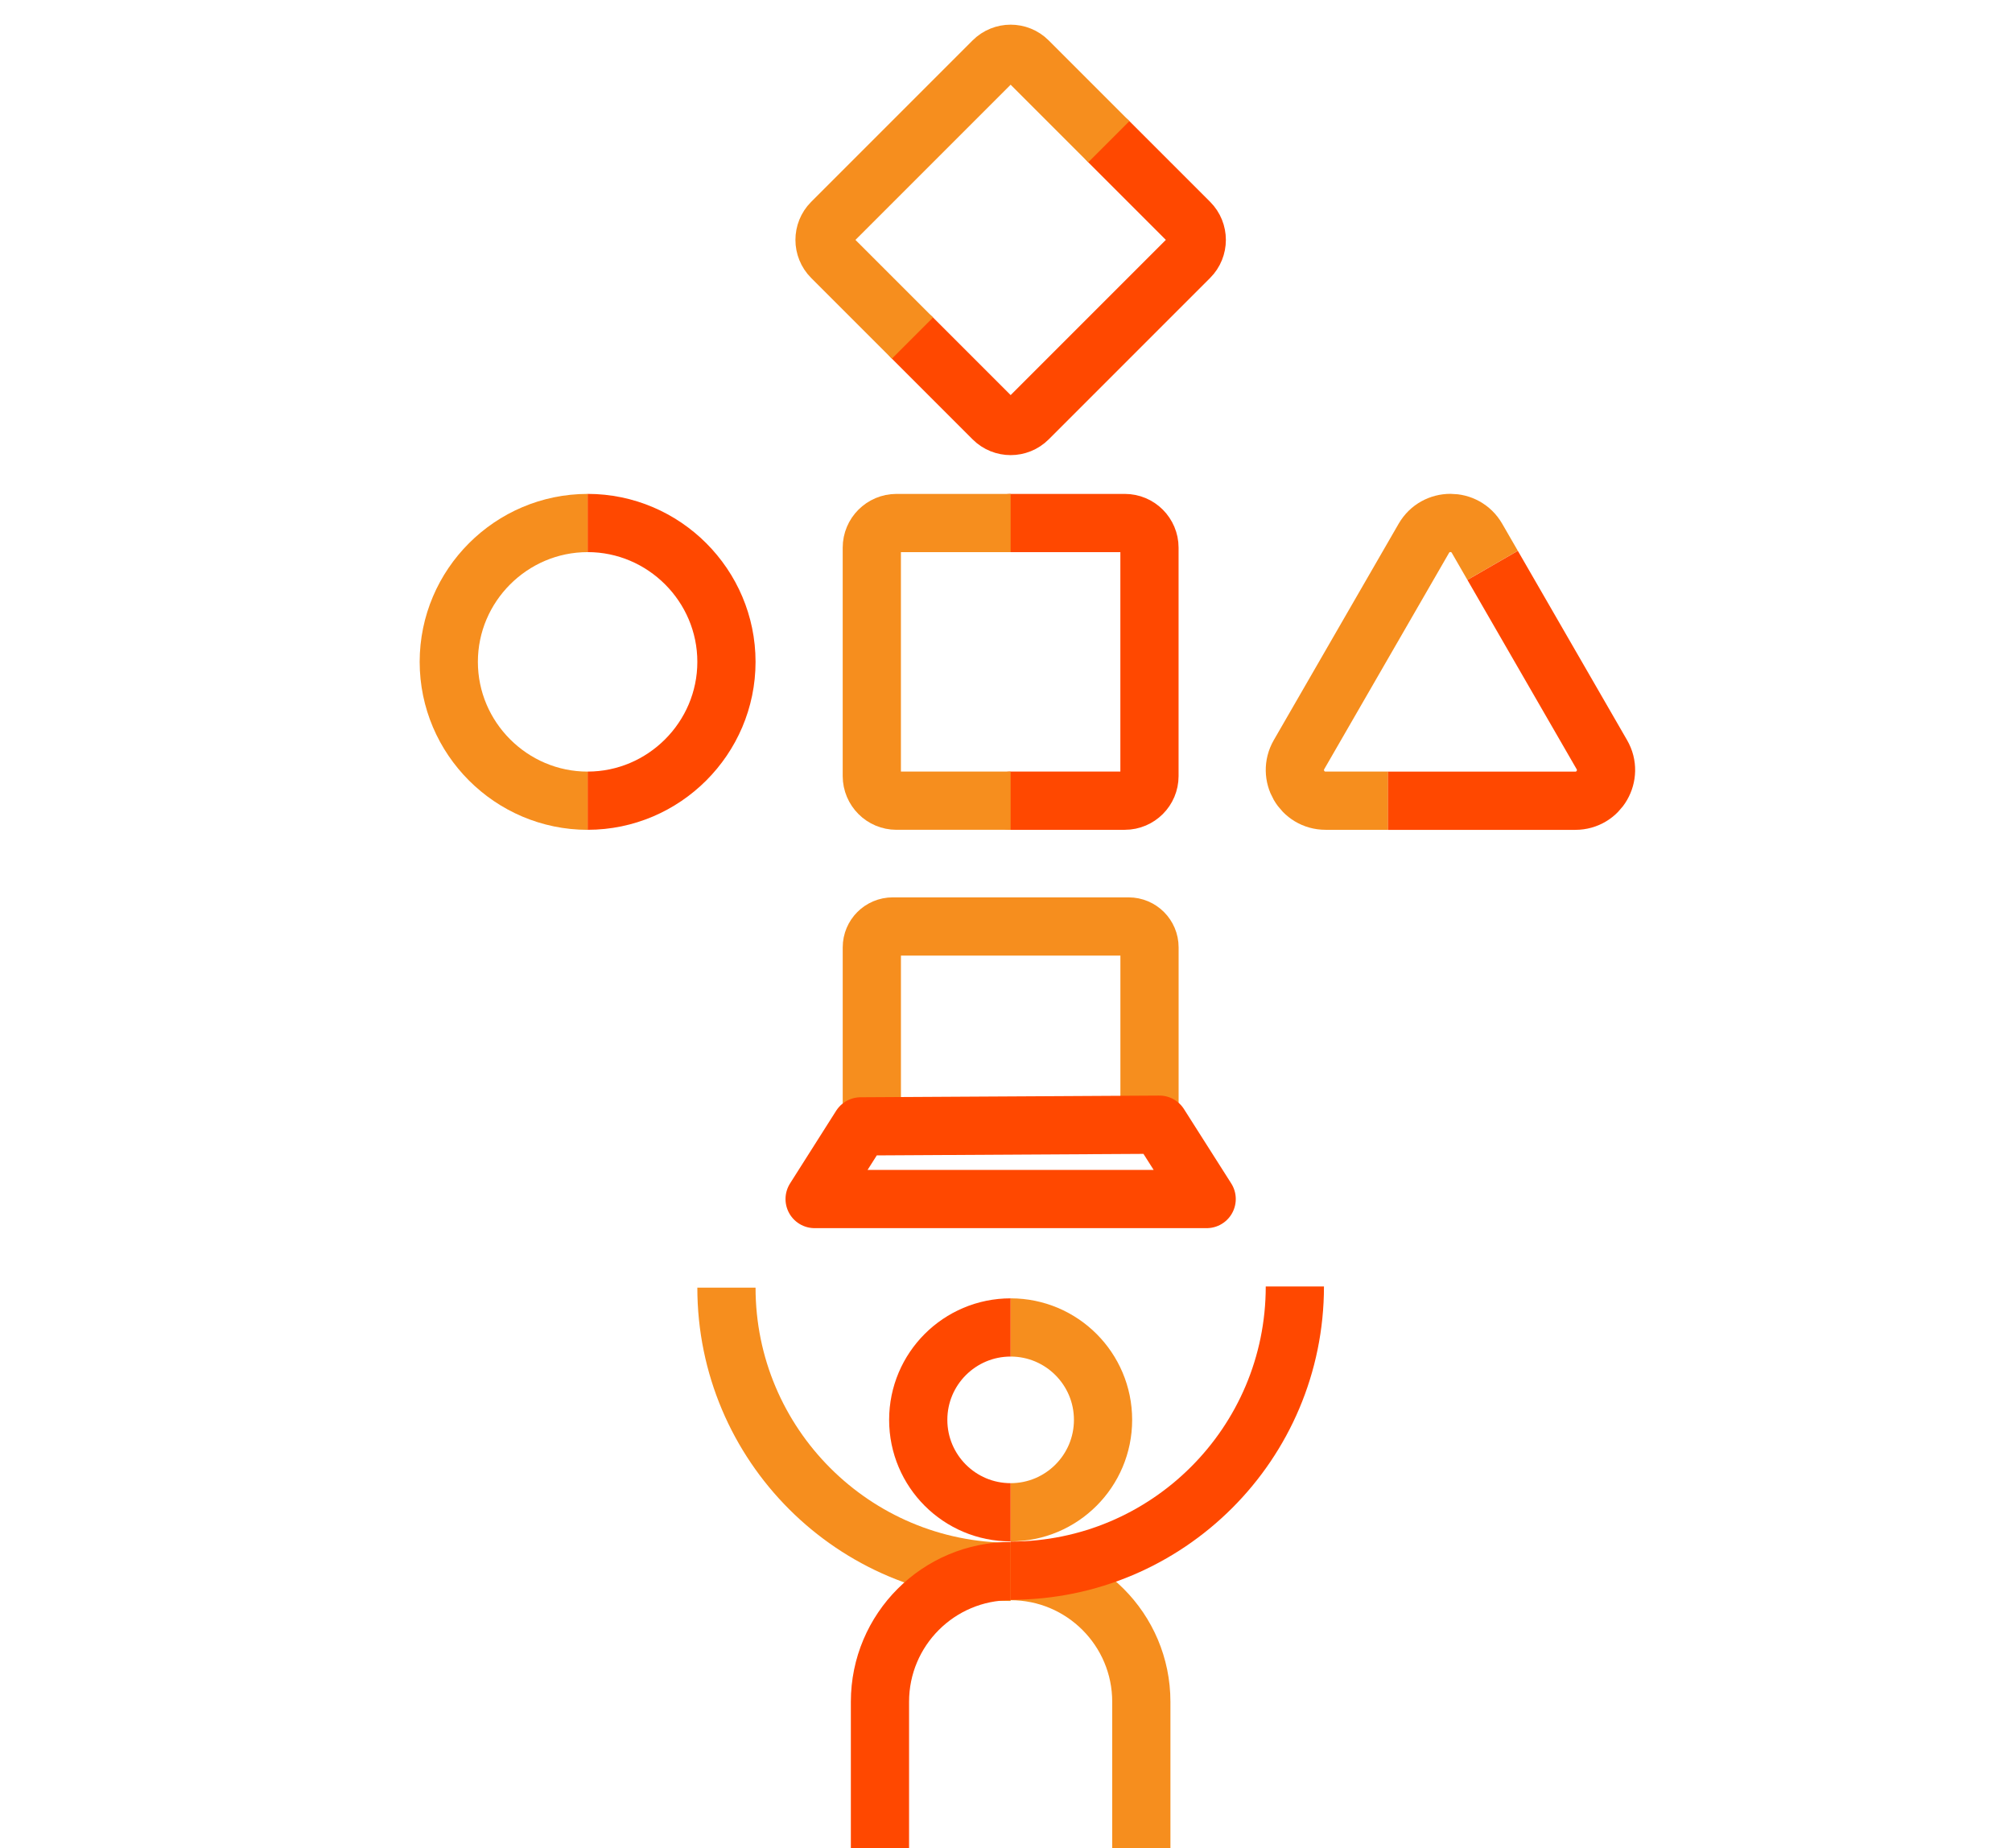
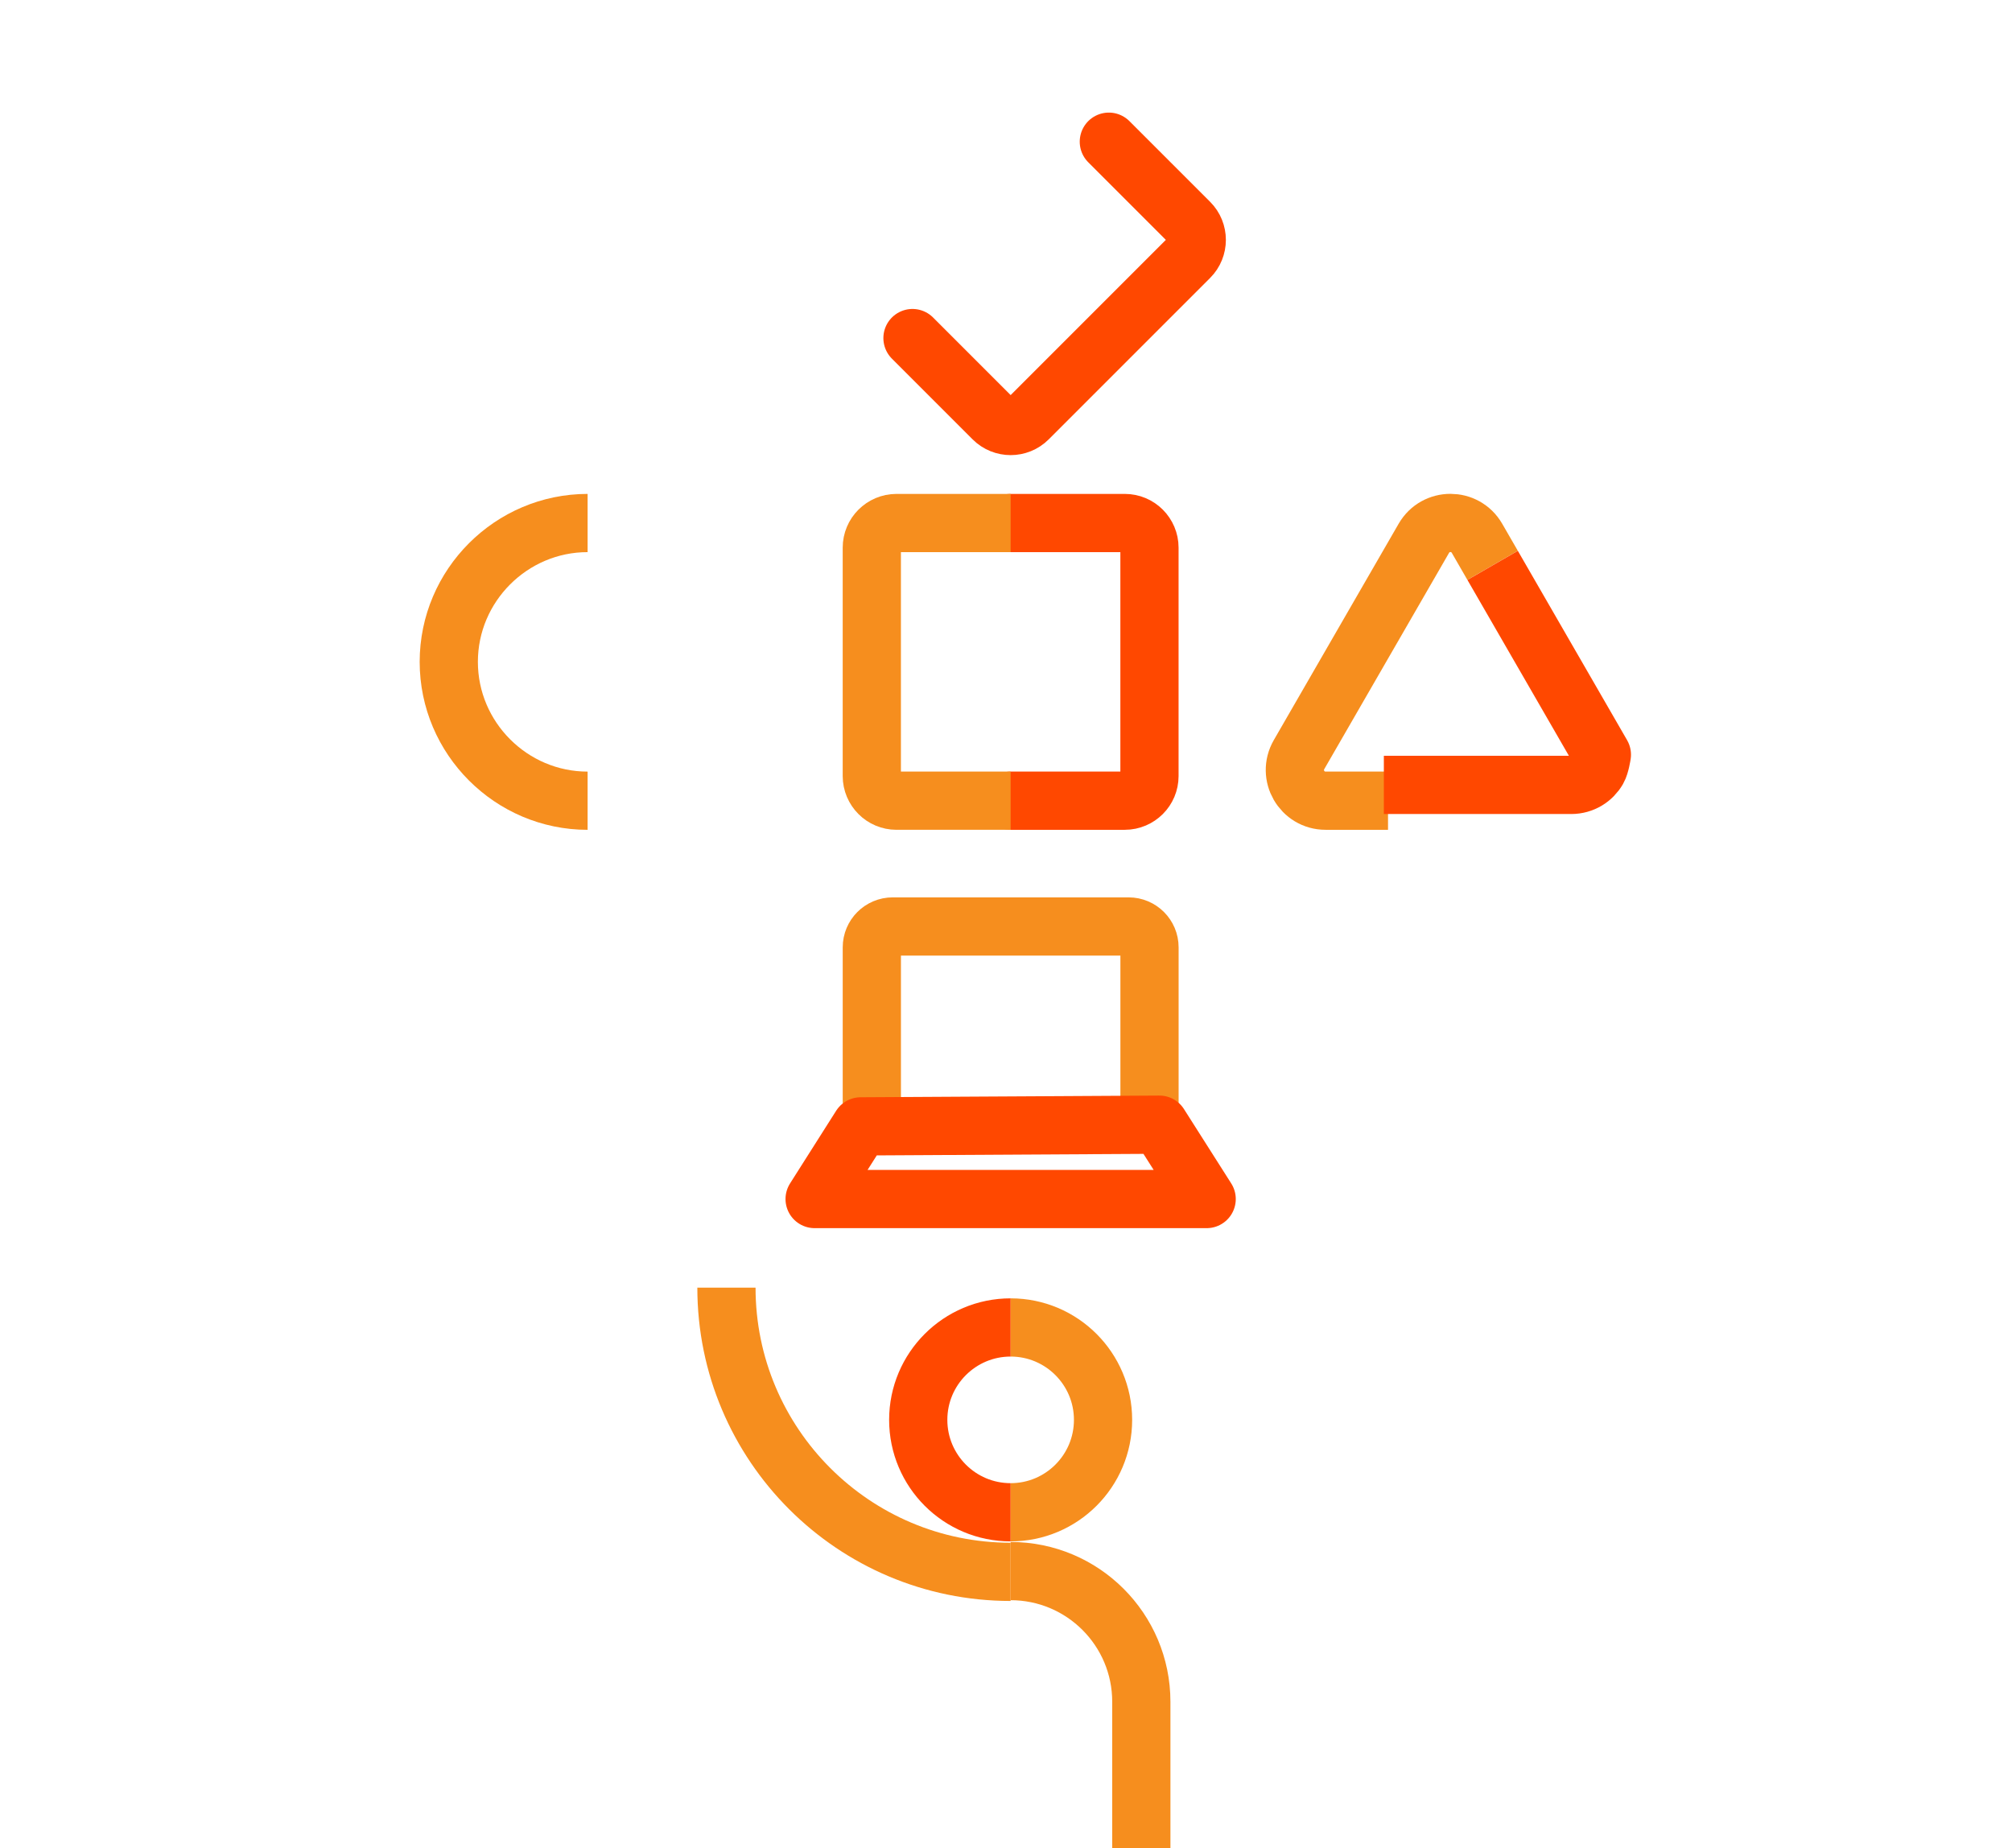
<svg xmlns="http://www.w3.org/2000/svg" id="Layer_1" data-name="Layer 1" viewBox="0 0 979.82 900">
  <defs>
    <style> .cls-1, .cls-2, .cls-3, .cls-4, .cls-5 { fill: none; stroke-width: 28.35px; } .cls-1, .cls-3 { stroke-linejoin: round; } .cls-1, .cls-3, .cls-5 { stroke: #ff4800; } .cls-2, .cls-3 { stroke-linecap: round; } .cls-2, .cls-4 { stroke: #f68e1e; } .cls-2, .cls-4, .cls-5 { stroke-miterlimit: 10; } </style>
  </defs>
  <path class="cls-4" d="m492.17,765.03c35.15,0,63.64,28.49,63.64,63.64v74.96" />
-   <path class="cls-5" d="m630.58,626.43c0,76.44-61.97,138.4-138.4,138.4" />
  <path class="cls-4" d="m492.17,765.4c-76.44,0-138.4-61.97-138.4-138.4" />
  <line class="cls-4" x1="492.17" y1="765.03" x2="492.17" y2="765.03" />
-   <path class="cls-5" d="m428.53,903.63v-74.96c0-35.15,28.49-63.64,63.64-63.64" />
  <path class="cls-4" d="m492.17,646.39c24.85,0,45,20.15,45,45,0,24.85-20.15,45-45,45" />
  <path class="cls-5" d="m492.17,736.39c-24.85,0-45-20.15-45-45s20.15-45,45-45" />
  <path class="cls-2" d="m424.57,536.51v-75.2c0-2.81,1.14-5.35,2.98-7.19s4.38-2.98,7.19-2.98h114.89c2.81,0,5.35,1.14,7.19,2.98s2.98,4.38,2.98,7.19v75.2" />
  <polygon class="cls-3" points="419.16 548.48 396.71 583.86 587.63 583.86 564.61 547.65 419.16 548.48" />
  <path class="cls-3" d="m492.17,389.89h55.61c3.3,0,6.3-1.35,8.48-3.52s3.52-5.18,3.52-8.48v-111.21c0-3.3-1.35-6.3-3.52-8.48s-5.18-3.52-8.48-3.52h-55.61" />
  <path class="cls-4" d="m492.17,254.68h-55.61c-3.3,0-6.3,1.35-8.48,3.52s-3.52,5.18-3.52,8.48v111.21c0,3.3,1.35,6.3,3.52,8.48s5.18,3.52,8.48,3.52h55.61" />
-   <path class="cls-1" d="m286.16,389.89c37.18,0,67.61-30.42,67.61-67.61h0c0-37.18-30.42-67.61-67.61-67.61" />
  <path class="cls-1" d="m286.16,389.89h0" />
  <path class="cls-4" d="m286.16,254.68c-37.18,0-67.61,30.42-67.61,67.61h0c0,37.18,30.42,67.61,67.61,67.61" />
  <path class="cls-1" d="m286.16,254.68h0" />
  <path class="cls-3" d="m444.37,164.62l39.32,39.32c2.33,2.33,5.41,3.5,8.49,3.5,3.08,0,6.15-1.17,8.49-3.5l39.32-39.32,39.32-39.32c2.33-2.33,3.5-5.41,3.5-8.49s-1.17-6.15-3.5-8.49l-39.32-39.32" />
-   <path class="cls-4" d="m539.98,69.01l-39.32-39.32c-2.33-2.33-5.41-3.5-8.49-3.5s-6.15,1.17-8.49,3.5l-39.32,39.32-39.32,39.32c-2.33,2.33-3.5,5.41-3.5,8.49s1.17,6.15,3.5,8.49l39.32,39.32" />
  <path class="cls-4" d="m675.95,389.89h-30.41c-2.88,0-5.48-.78-7.68-2.1s-4-3.19-5.26-5.37-1.98-4.67-2.02-7.24.58-5.21,2.02-7.71l7.6-13.17,7.6-13.17,7.6-13.17,7.6-13.17,7.6-13.17,7.6-13.17,7.6-13.17,7.6-13.17c1.44-2.49,3.42-4.36,5.66-5.6s4.76-1.87,7.28-1.87,5.03.62,7.28,1.87,4.22,3.11,5.66,5.6l7.6,13.17" />
-   <path class="cls-1" d="m726.9,275.31l7.6,13.17,7.6,13.17,7.6,13.17,7.6,13.17,7.6,13.17,7.6,13.17,7.6,13.17c1.44,2.49,2.07,5.14,2.02,7.71s-.76,5.06-2.02,7.24-3.06,4.05-5.26,5.37-4.81,2.1-7.68,2.1h-91.22" />
+   <path class="cls-1" d="m726.9,275.31l7.6,13.17,7.6,13.17,7.6,13.17,7.6,13.17,7.6,13.17,7.6,13.17,7.6,13.17s-.76,5.06-2.02,7.24-3.06,4.05-5.26,5.37-4.81,2.1-7.68,2.1h-91.22" />
</svg>